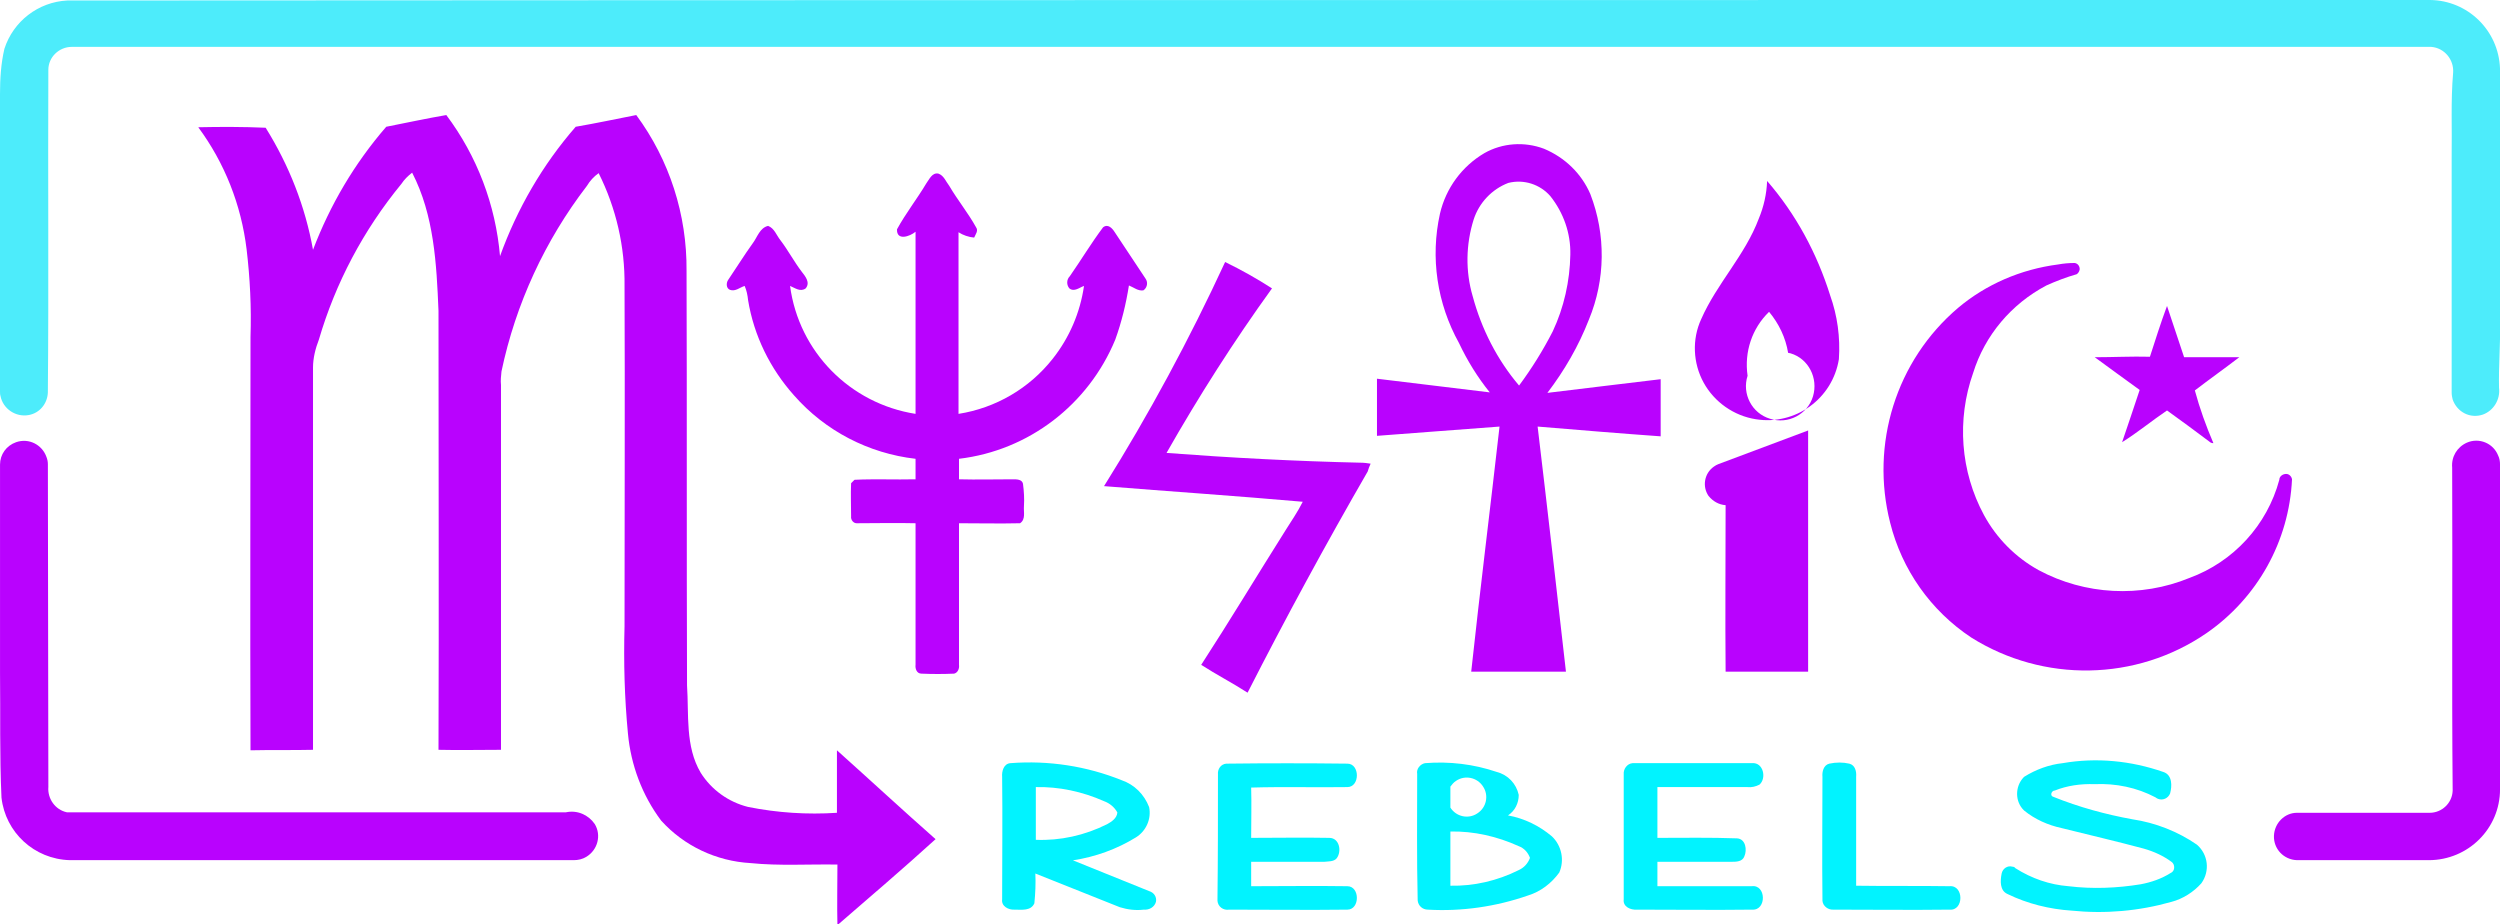
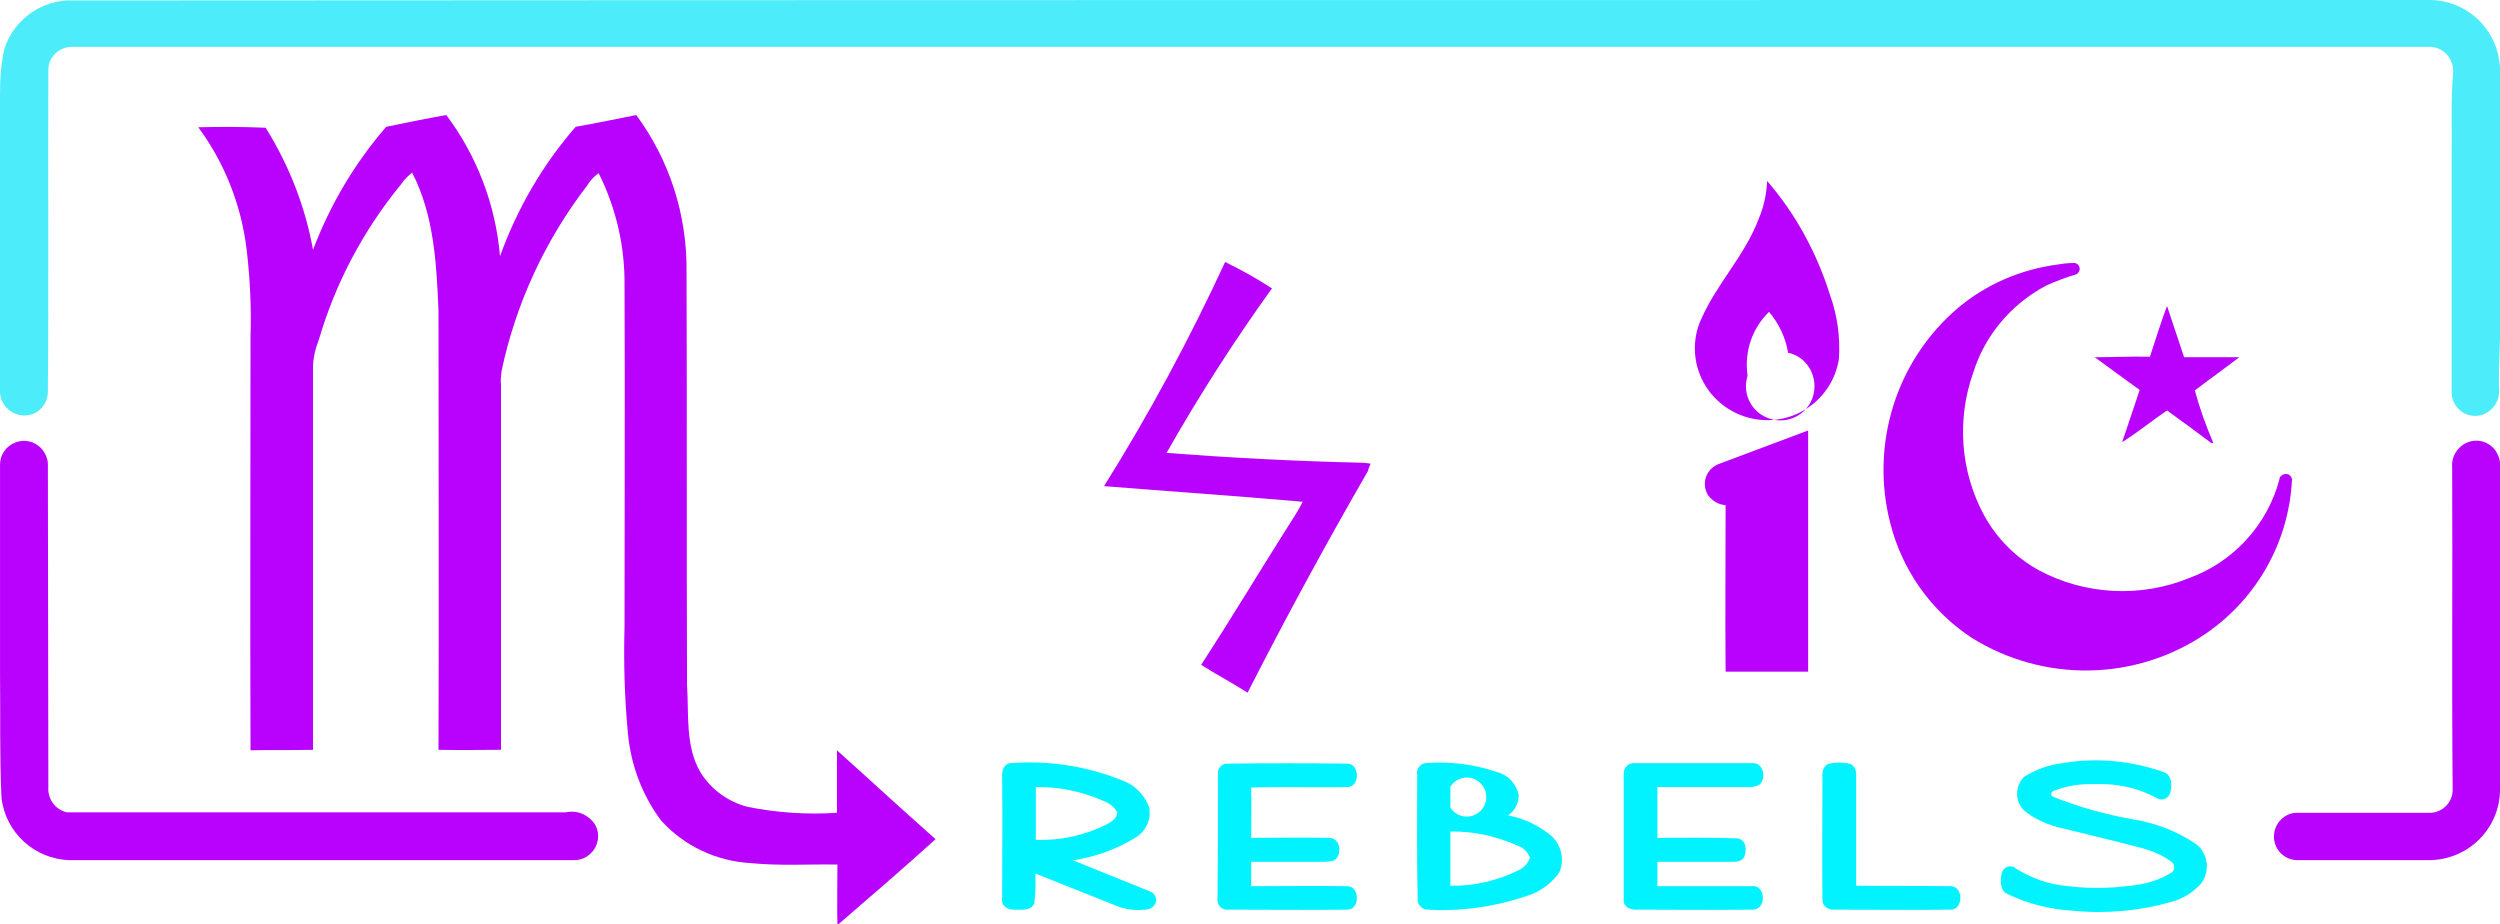
<svg xmlns="http://www.w3.org/2000/svg" version="1.1" id="Layer_1" x="0px" y="0px" viewBox="0 0 512 189.3" style="enable-background:new 0 0 512 189.3;" xml:space="preserve">
  <style type="text/css">
	.st0{fill:#4DECFB;}
	.st1{fill:#B902FE;}
	.st2{fill:#01F3FF;}
</style>
  <g id="Mystic_Rebels_Logo_2_transparent" transform="translate(-70.969 -378.322)">
    <g id="_4decfbff" transform="translate(70.969 378.322)">
      <path id="Path_83" class="st0" d="M13.8,0.1C175.1,0,336.4,0,497.7,0c7.7,0.1,14,6.2,14.3,14c0,17.5,0,34.9,0,52.3    c0.1,4.4-0.3,8.7-0.2,13.1c0.3,2.4-1.1,4.7-3.3,5.5c-2.6,0.9-5.3-0.5-6.2-3.1c-0.1-0.4-0.2-0.9-0.2-1.4c0-16.1,0-32.1,0-48.2    c0.1-5.8-0.2-11.5,0.3-17.3c0.2-2.7-1.8-5.1-4.5-5.3c-0.2,0-0.5,0-0.7,0c-160.8,0-321.7,0-482.5,0c-2.6,0-4.8,2.1-4.8,4.7    c0,0,0,0.1,0,0.1c-0.1,22,0.1,44-0.1,66c-0.1,2.3-1.7,4.2-3.9,4.6c-2.7,0.5-5.3-1.3-5.8-3.9C0,80.8,0,80.4,0,80.1    c0-20.3,0-40.6,0-60.8C0,16.1,0.2,13,0.9,10C2.7,4.4,7.8,0.4,13.8,0.1z" />
    </g>
    <g id="_b902feff" transform="translate(70.974 384.283)">
      <path id="Path_84" class="st1" d="M79.1,20c4.1-0.8,8.2-1.7,12.3-2.4c6.3,8.4,10.1,18.4,11,28.9c3.5-9.7,8.7-18.7,15.5-26.5    c4.1-0.7,8.3-1.6,12.4-2.4c6.8,9.2,10.4,20.4,10.3,31.9c0.1,28.3,0,56.6,0.1,84.9c0.4,6-0.4,12.5,2.8,17.9c2.2,3.5,5.7,6,9.7,7    c6,1.2,12.1,1.6,18.2,1.2c0-4.3,0-8.5,0-12.8c6.7,6,13.4,12.2,20.2,18.2c-6.6,6-13.4,11.8-20.1,17.6c-0.1-4.1,0-8.2,0-12.4    c-5.9-0.1-11.9,0.3-17.8-0.3c-7-0.4-13.6-3.5-18.3-8.7c-3.9-5.2-6.2-11.4-6.8-17.8c-0.7-7.3-0.9-14.6-0.7-22    c0-23.2,0.1-46.4,0-69.7c0.1-8-1.7-15.9-5.3-23.1c-1,0.7-1.8,1.6-2.4,2.6c-8.6,11.2-14.6,24.2-17.5,38c-0.1,0.9-0.2,1.9-0.1,2.8    c0,24.9,0,49.8,0,74.7c-4.3,0-8.6,0.1-12.8,0c0.1-30,0-59.9,0-89.9c-0.4-9.6-0.9-19.6-5.4-28.3c-0.9,0.7-1.6,1.4-2.2,2.3    C74.4,41.2,68.7,52,65.3,63.6c-0.7,1.8-1.2,3.8-1.2,5.7c0,26.1,0,52.2,0,78.3c-4.2,0.1-8.5,0-12.8,0.1c-0.1-28.2,0-56.5,0-84.7    c0.2-6-0.1-12-0.8-17.9c-1.1-9.1-4.5-17.7-9.9-25c4.6-0.1,9.2-0.1,13.8,0.1c4.8,7.7,8.1,16.1,9.7,25C67.6,36,72.6,27.5,79.1,20z" />
-       <path id="Path_85" class="st1" d="M304,25.4c3.7-2.1,8.2-2.4,12.2-0.9c4.3,1.8,7.7,5.1,9.5,9.3c3.2,8.3,3.1,17.5-0.3,25.7    c-2.1,5.4-5,10.4-8.5,15c7.7-0.9,15.4-1.9,23.2-2.8c0,3.9,0,7.8,0,11.7c-8.4-0.6-16.8-1.3-25.2-2c2,16.7,3.9,33.4,5.8,50.2    c-6.5,0-12.9,0-19.4,0c1.8-16.7,3.9-33.4,5.8-50.2c-8.4,0.6-16.8,1.3-25.1,1.9c0-3.9,0-7.8,0-11.7c7.7,0.9,15.4,1.9,23.1,2.8    c-2.5-3.1-4.6-6.5-6.3-10.1c-4.5-8.1-5.9-17.5-3.9-26.5C296.1,32.6,299.4,28.1,304,25.4 M308.9,31.5c-3.4,1.3-6,4.1-7.1,7.5    c-1.6,5.1-1.7,10.6-0.2,15.7c1.8,6.7,5,13,9.5,18.3c2.6-3.5,4.9-7.2,6.9-11.1c2.3-4.9,3.5-10.3,3.6-15.7c0.1-4.4-1.4-8.6-4.1-12    C315.4,31.8,312.1,30.7,308.9,31.5L308.9,31.5z" />
-       <path id="Path_86" class="st1" d="M189.7,31.6c0.6-0.8,1.2-2.3,2.5-2c1.1,0.4,1.5,1.6,2.2,2.5c1.7,2.9,3.9,5.6,5.5,8.5    c0.5,0.7-0.1,1.4-0.4,2.1c-1.1-0.1-2.3-0.5-3.2-1.1c0,12.4,0,24.8,0,37.2c7.6-1.2,14.5-5.2,19.3-11.3c3.4-4.3,5.6-9.4,6.4-14.9    c-0.9,0.3-2,1.3-3,0.5c-0.6-0.7-0.6-1.8,0.1-2.5c2.3-3.3,4.4-6.8,6.8-10c1-0.8,1.9,0.2,2.4,1c2.1,3.2,4.2,6.3,6.3,9.5    c0.5,0.7,0.4,1.7-0.3,2.3c0,0-0.1,0-0.1,0.1c-1.1,0.2-2-0.6-3-1c-0.6,3.8-1.5,7.5-2.8,11.1c-5.5,13.3-17.7,22.7-32,24.4    c0,1.4,0,2.8,0,4.2c3.7,0.1,7.4,0,11.1,0c0.7,0,1.8,0,2,0.9c0.2,1.5,0.3,3.1,0.2,4.6c-0.1,1.2,0.4,2.7-0.8,3.5    c-4.2,0.1-8.4,0-12.5,0c0,9.7,0,19.3,0,29c0.1,0.7-0.2,1.6-1,1.8c-2.2,0.1-4.5,0.1-6.7,0c-1,0-1.3-1.1-1.2-1.8c0-9.7,0-19.3,0-29    c-4-0.1-8,0-11.9,0c-0.8,0.1-1.4-0.7-1.3-1.4c0-2.3-0.1-4.5,0-6.8c0.2-0.2,0.5-0.5,0.7-0.7c4.1-0.2,8.3,0,12.5-0.1    c0-1.4,0-2.8,0-4.2c-9.6-1.1-18.5-5.7-24.9-13c-4.9-5.5-8.2-12.2-9.4-19.5c-0.1-1-0.3-2-0.7-2.9c-1,0.3-1.9,1.2-3,0.8    c-0.8-0.3-0.8-1.4-0.4-2c1.7-2.5,3.3-5.1,5.1-7.6c0.9-1.2,1.4-3.1,3.1-3.5c1.3,0.5,1.7,1.9,2.5,2.9c1.6,2.1,2.8,4.4,4.4,6.5    c0.7,0.9,1.8,2.2,0.8,3.4c-1.1,0.8-2.2-0.1-3.2-0.5c1.8,13.5,12.3,24.1,25.7,26.2c0-12.4,0-24.9,0-37.3c-1.2,1-3.9,1.9-3.8-0.5    C185.5,37.7,187.8,34.8,189.7,31.6z" />
      <path id="Path_87" class="st1" d="M361.9,31.1c5.9,6.8,10.2,14.8,12.9,23.4c1.5,4.2,2.1,8.6,1.8,13.1c-1.3,8.1-8.9,13.6-17,12.3    c-4.5-0.7-8.5-3.5-10.7-7.5c-2.2-4-2.4-8.9-0.5-13c3.2-7.3,9-13.1,11.8-20.6C361.2,36.4,361.8,33.8,361.9,31.1 M357.9,71    c-1.2,3.7,0.9,7.7,4.6,8.8c3.7,1.2,7.7-0.9,8.8-4.6s-0.9-7.7-4.6-8.8c-0.2,0-0.3-0.1-0.5-0.1c-0.5-3.1-1.9-6-3.9-8.4    C358.8,61.3,357.2,66.1,357.9,71L357.9,71z" />
      <path id="Path_88" class="st1" d="M250.9,47.7c3.3,1.6,6.5,3.4,9.6,5.4c-7.8,10.8-15,22.1-21.6,33.7c13.2,1,26.5,1.7,39.8,2    c0.7,0,1.3,0.1,2,0.2c-0.2,0.4-0.5,1.2-0.6,1.6c-8.6,14.9-16.8,30-24.6,45.3c-3.1-2-6.4-3.7-9.5-5.7c5.9-9.1,11.5-18.4,17.3-27.6    c1.2-1.9,2.5-3.8,3.5-5.8c-13.6-1.2-27.1-2.1-40.7-3.2C235.3,78.9,243.6,63.5,250.9,47.7z" />
      <path id="Path_89" class="st1" d="M421.5,48.2c1.1-0.2,2.2-0.3,3.4-0.3c0.7,0.1,1.1,0.8,1,1.4c-0.1,0.4-0.3,0.7-0.6,0.9    c-2.1,0.6-4.2,1.4-6.2,2.3c-7.2,3.8-12.6,10.2-15,17.9c-3.4,9.6-2.6,20.2,2.2,29.1c2.6,4.8,6.5,8.7,11.2,11.3    c9.5,5.1,20.9,5.7,30.9,1.6c9-3.3,15.9-10.8,18.4-20.1c0-0.7,0.7-1.2,1.4-1.2c0.6,0,1.1,0.5,1.2,1.1c-0.6,12.7-7.1,24.3-17.5,31.5    c-14.4,9.9-33.4,10.2-48.2,0.9c-8.3-5.5-14.2-13.9-16.6-23.5c-4.1-16.1,1.2-33.2,13.9-44C406.7,52.3,413.8,49.2,421.5,48.2z" />
      <path id="Path_90" class="st1" d="M443.8,56.7c1.2,3.5,2.3,7,3.5,10.5c3.8,0,7.5,0,11.3,0c-3,2.3-6.1,4.5-9.1,6.8    c1,3.7,2.3,7.3,3.8,10.8c-0.3,0-0.6-0.1-0.8-0.3c-2.9-2.2-5.8-4.3-8.7-6.4c-3.1,2.1-6,4.5-9.2,6.5c1.2-3.5,2.4-7.1,3.6-10.7    c-3-2.2-6.1-4.4-9.2-6.7c3.8,0,7.5-0.2,11.3-0.1C441.4,63.7,442.5,60.2,443.8,56.7z" />
      <path id="Path_91" class="st1" d="M351.9,89.1c6.1-2.3,12.3-4.6,18.4-6.9c0,16.5,0,32.9,0,49.4c-5.6,0-11.3,0-16.9,0    c-0.1-11.4,0-22.8,0-34.1c-1.4-0.1-2.6-0.8-3.5-1.9c-1.3-1.9-0.9-4.6,1.1-6C351.3,89.4,351.6,89.2,351.9,89.1z" />
      <path id="Path_92" class="st1" d="M3.3,84.6c2.6-0.9,5.3,0.5,6.2,3c0.2,0.5,0.3,1,0.3,1.5c0,22,0.1,44.1,0.1,66.1    c-0.2,2.4,1.4,4.7,3.8,5.2c34,0,68.1,0,102.2,0c2.3-0.5,4.6,0.5,5.9,2.4c1.4,2.3,0.6,5.3-1.7,6.7c-0.8,0.5-1.7,0.7-2.6,0.7    c-34.4,0-68.8,0-103.2,0C7,170,1.1,164.5,0.3,157.4c-0.4-8.6-0.2-17.2-0.3-25.7c0-14.2,0-28.3,0-42.5C0,87.1,1.3,85.3,3.3,84.6z" />
      <path id="Path_93" class="st1" d="M505.2,84.7c2.5-1.1,5.4,0.1,6.4,2.6c0.3,0.6,0.4,1.2,0.4,1.9c0,22.2,0,44.4,0,66.5    c0,8-6.5,14.5-14.6,14.5c-0.1,0-0.2,0-0.3,0c-8.9,0-17.8,0-26.7,0c-2.7-0.1-4.8-2.3-4.7-5c0.1-2.6,2.2-4.7,4.7-4.7    c9.1,0,18.1,0,27.2,0c2.5,0,4.6-2,4.7-4.5c0-0.1,0-0.1,0-0.2c-0.2-22,0-44-0.1-66C502,87.6,503.2,85.6,505.2,84.7z" />
    </g>
    <g id="_01f3fffd" transform="translate(123.007 417.817)">
      <path id="Path_94" class="st2" d="M370.4,116.8c6.9-1.2,14-0.5,20.6,1.8c1.9,0.6,1.8,2.9,1.4,4.4c-0.4,1-1.5,1.5-2.5,1.1    c-0.2-0.1-0.4-0.2-0.5-0.3c-3.8-2-8.1-2.9-12.5-2.7c-2.8-0.1-5.6,0.3-8.1,1.3c-0.7,0-1.1,1.1-0.3,1.3c5.2,2.1,10.7,3.6,16.2,4.6    c4.7,0.7,9.3,2.5,13.2,5.2c2.3,2,2.7,5.4,0.9,7.9c-1.6,1.8-3.8,3.2-6.1,3.8c-6.7,1.9-13.6,2.5-20.5,1.8c-4.5-0.3-9-1.4-13.1-3.4    c-1.6-0.7-1.5-2.7-1.2-4.2c0.2-1,1.2-1.7,2.2-1.4c0.2,0,0.5,0.1,0.6,0.3c3.3,2.1,7,3.4,10.9,3.7c4.9,0.6,9.9,0.4,14.8-0.4    c2.1-0.4,4.2-1.1,6.1-2.3c0.7-0.3,0.9-1.1,0.6-1.8c-0.1-0.2-0.2-0.3-0.3-0.4c-1.7-1.3-3.7-2.2-5.8-2.8c-5.6-1.5-11.2-2.8-16.8-4.2    c-2.8-0.6-5.5-1.8-7.7-3.6c-1.9-1.8-1.9-4.9-0.1-6.8c0,0,0.1-0.1,0.1-0.1C364.9,118.1,367.6,117.1,370.4,116.8z" />
      <path id="Path_95" class="st2" d="M153.2,119.6c-0.1-1.1,0.3-2.7,1.7-2.8c7.8-0.6,15.6,0.6,22.8,3.5c2.6,0.9,4.6,2.9,5.6,5.5    c0.5,2.4-0.6,4.9-2.7,6.2c-3.9,2.4-8.3,4-12.9,4.7c5.2,2.1,10.4,4.2,15.6,6.3c1,0.3,1.6,1.2,1.4,2.2c-0.3,1.1-1.4,1.7-2.5,1.6    c-1.6,0.2-3.3,0-4.9-0.5c-5.8-2.3-11.5-4.6-17.3-6.9c0.1,2,0,4.1-0.2,6.1c-0.7,1.6-2.6,1.3-4,1.3c-1.3,0.1-2.8-0.7-2.6-2.1    C153.2,136.4,153.3,128,153.2,119.6 M160.1,121.7c0,3.6,0,7.2,0,10.8c5,0.2,10-0.9,14.6-3.2c0.9-0.5,2-1.2,2.1-2.4    c-0.6-1.1-1.6-1.9-2.7-2.3C169.6,122.6,164.8,121.6,160.1,121.7L160.1,121.7z" />
      <path id="Path_96" class="st2" d="M197.4,119.1c-0.1-1.1,0.6-2.1,1.7-2.2c0.1,0,0.2,0,0.2,0c8.2-0.1,16.4-0.1,24.6,0    c2.6,0,2.6,4.8,0,4.8c-6.6,0.1-13.1-0.1-19.7,0.1c0.1,3.4,0,6.9,0,10.3c5.3,0,10.7-0.1,16,0c2.1,0,2.6,2.8,1.5,4.2    c-0.6,0.7-1.7,0.6-2.5,0.7c-5,0-10,0-15,0c0,1.7,0,3.3,0,5c6.6,0,13.1-0.1,19.7,0c2.6,0,2.6,4.8,0,4.8c-8.1,0.1-16.1,0-24.2,0    c-1.2,0.2-2.3-0.6-2.4-1.8c0-0.1,0-0.2,0-0.3C197.4,136.2,197.4,127.6,197.4,119.1z" />
      <path id="Path_97" class="st2" d="M238.2,119c-0.2-1,0.6-2,1.6-2.2c0,0,0,0,0,0c5-0.4,10,0.2,14.7,1.8c2.3,0.6,4,2.4,4.5,4.7    c0,1.7-0.8,3.3-2.2,4.2c3.3,0.6,6.4,2.1,9,4.3c2,1.9,2.6,4.9,1.5,7.4c-1.6,2.2-3.8,3.9-6.4,4.7c-6.6,2.3-13.6,3.3-20.5,2.9    c-1.1,0-2-0.8-2.1-1.9c0,0,0-0.1,0-0.1C238.1,136.2,238.2,127.6,238.2,119 M245,121.6c0,1.4,0,2.9,0,4.3c1.2,1.9,3.7,2.4,5.5,1.2    c1.9-1.2,2.4-3.7,1.2-5.5c-1.2-1.9-3.7-2.4-5.5-1.2C245.7,120.7,245.3,121.2,245,121.6 M245,130.8c0,3.7,0,7.4,0,11.1    c4.8,0.1,9.6-1,14-3.2c1.1-0.5,1.9-1.4,2.3-2.5c-0.4-1.1-1.2-2-2.3-2.4C254.6,131.8,249.8,130.7,245,130.8L245,130.8z" />
      <path id="Path_98" class="st2" d="M280.5,119.1c-0.1-1.1,0.7-2.2,1.8-2.3c0.1,0,0.2,0,0.4,0c8,0,16,0,24.1,0    c2.3-0.2,3,3.1,1.5,4.4c-0.8,0.4-1.6,0.6-2.5,0.5c-6.1,0-12.3,0-18.4,0c0,3.5,0,6.9,0,10.4c5.4,0,10.9-0.1,16.3,0.1    c1.8,0.1,2.1,2.4,1.5,3.7c-0.4,1.1-1.7,1.1-2.6,1.1c-5.1,0-10.1,0-15.2,0c0,1.7,0,3.4,0,5c6.4,0,12.9,0,19.3,0    c3-0.4,3.1,5,0.1,4.8c-7.9,0.1-15.8,0-23.6,0c-1.3,0.1-2.9-0.6-2.7-2.1C280.5,136.2,280.5,127.6,280.5,119.1z" />
      <path id="Path_99" class="st2" d="M321.2,119.6c-0.1-1,0.2-2.4,1.4-2.7c1.4-0.3,2.8-0.3,4.1,0c1.2,0.3,1.5,1.6,1.4,2.7    c0,7.5,0,14.9,0,22.3c6.4,0.1,12.7,0,19.1,0.1c3-0.3,3,5.1,0,4.8c-7.9,0.1-15.8,0-23.7,0c-1.1,0.1-2.2-0.7-2.3-1.8    c0-0.1,0-0.2,0-0.3C321.1,136.3,321.2,128,321.2,119.6z" />
    </g>
  </g>
</svg>